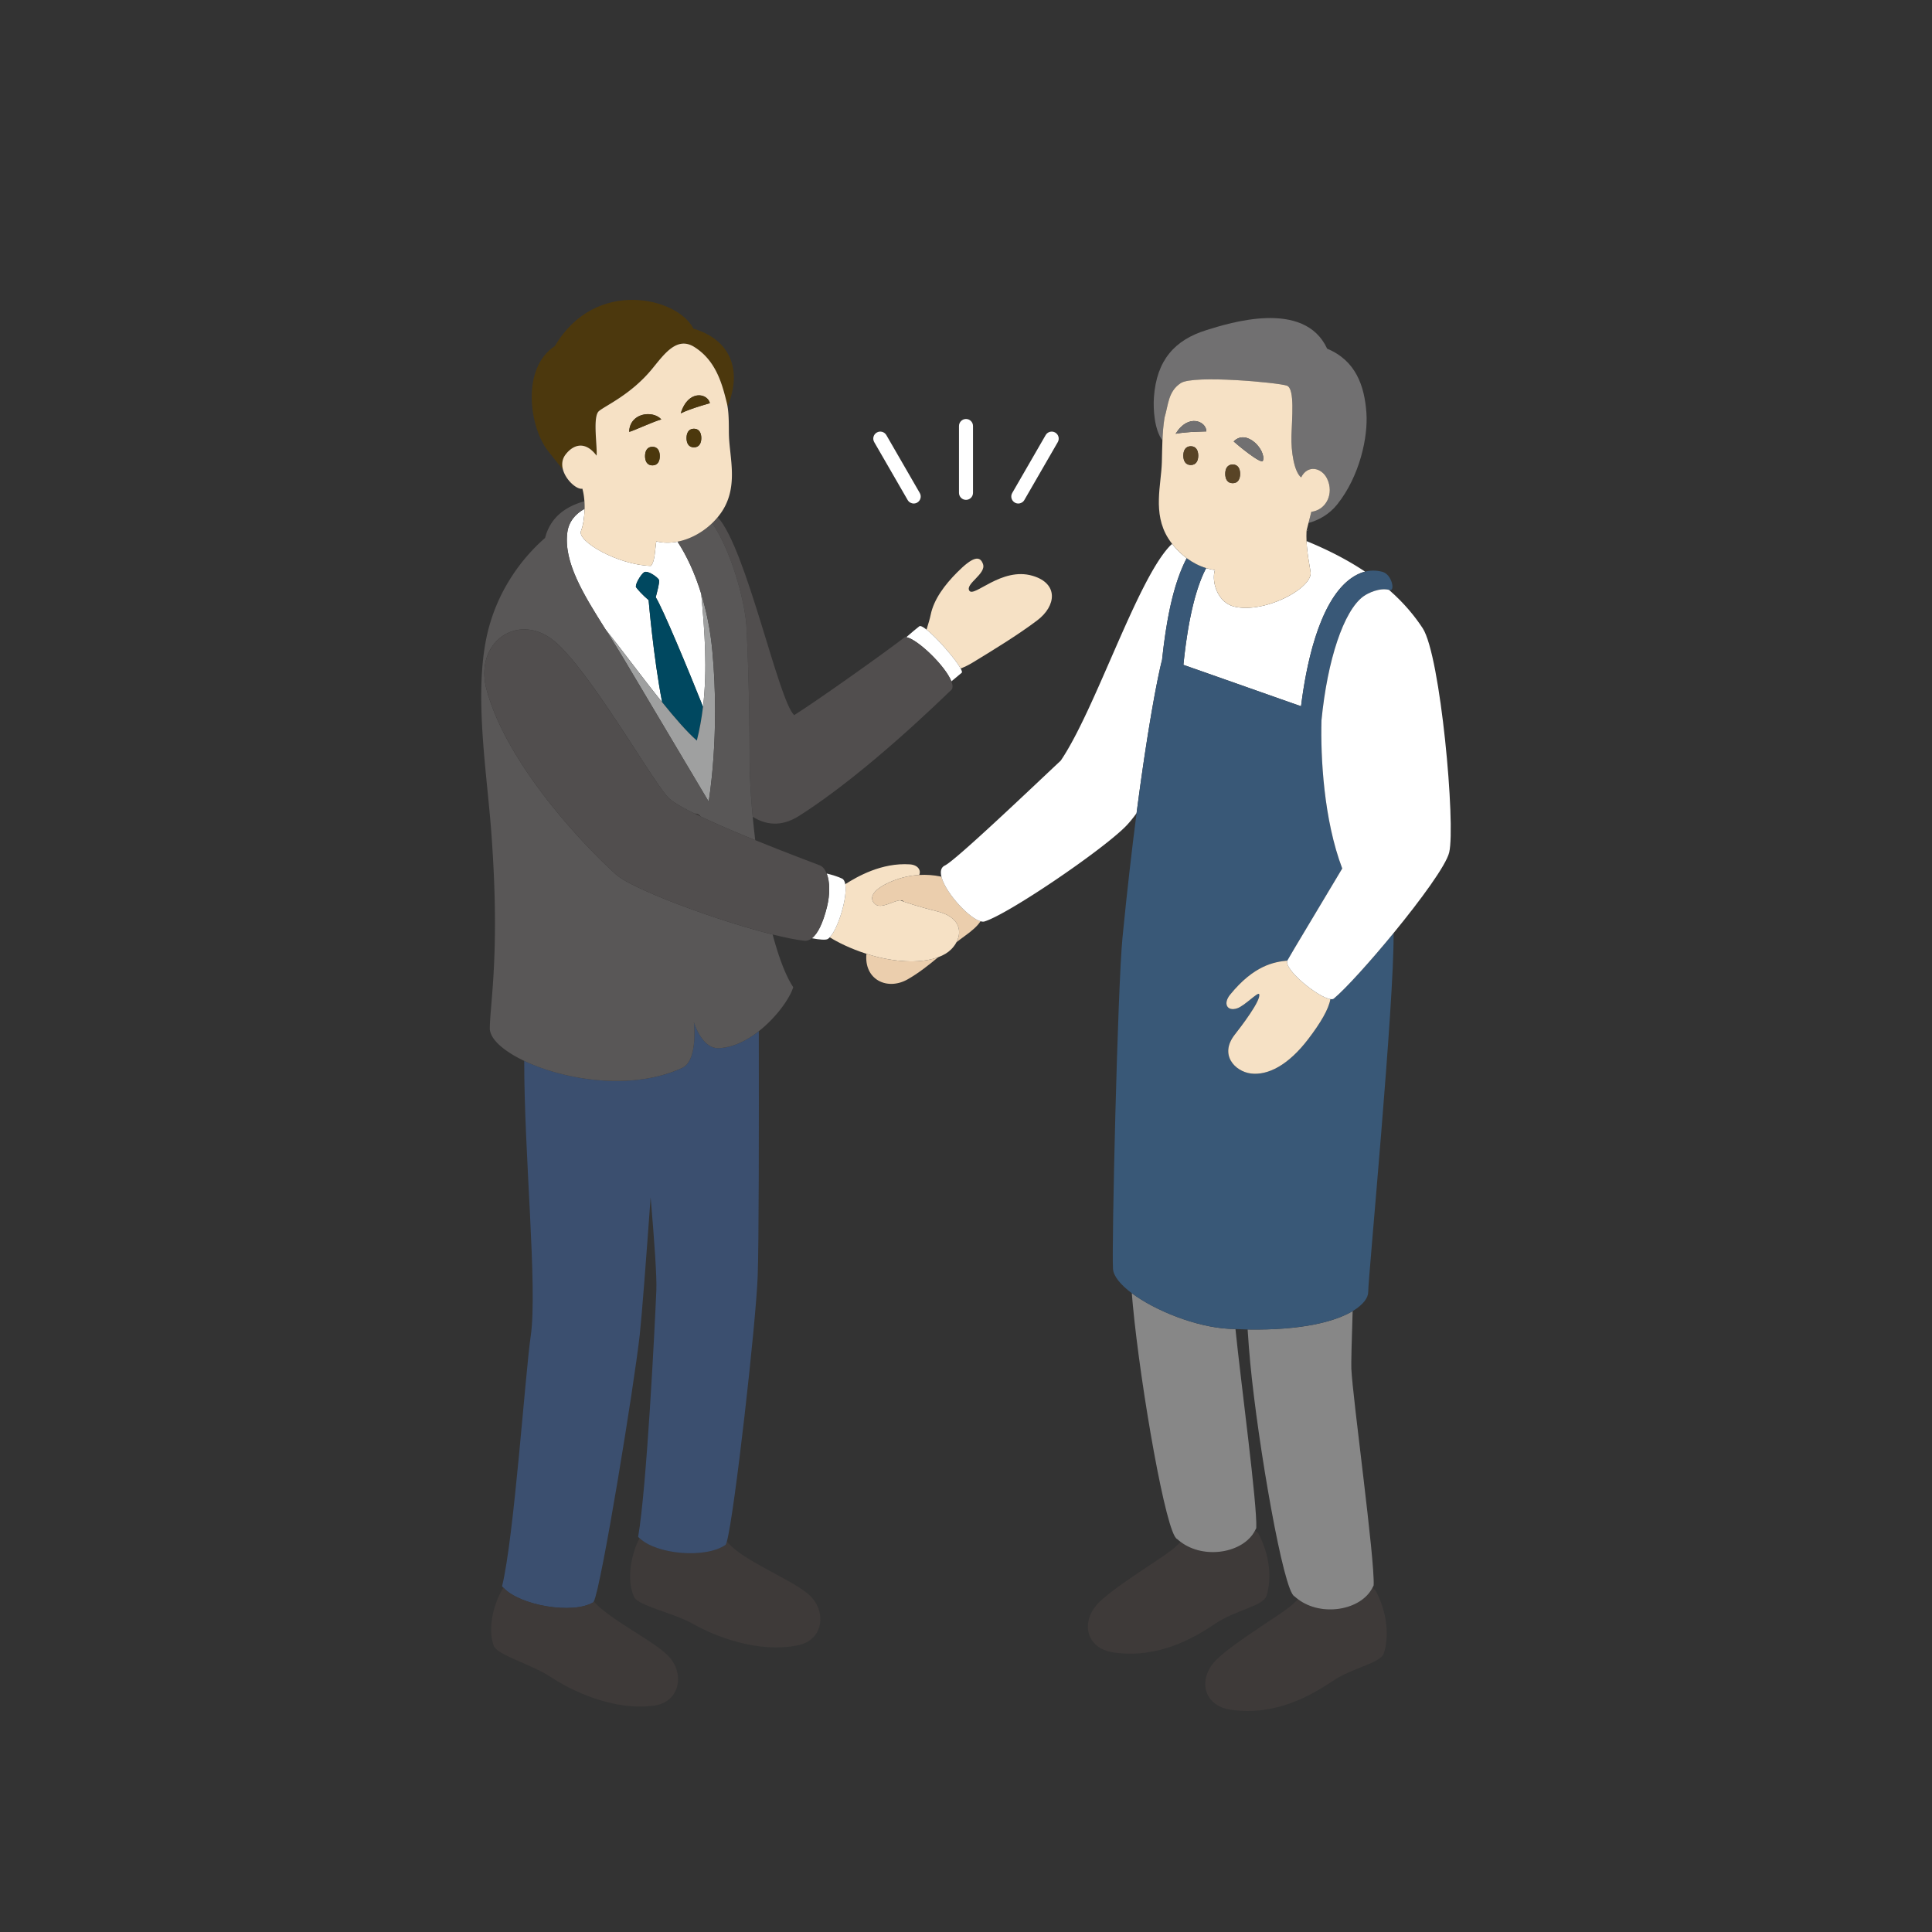
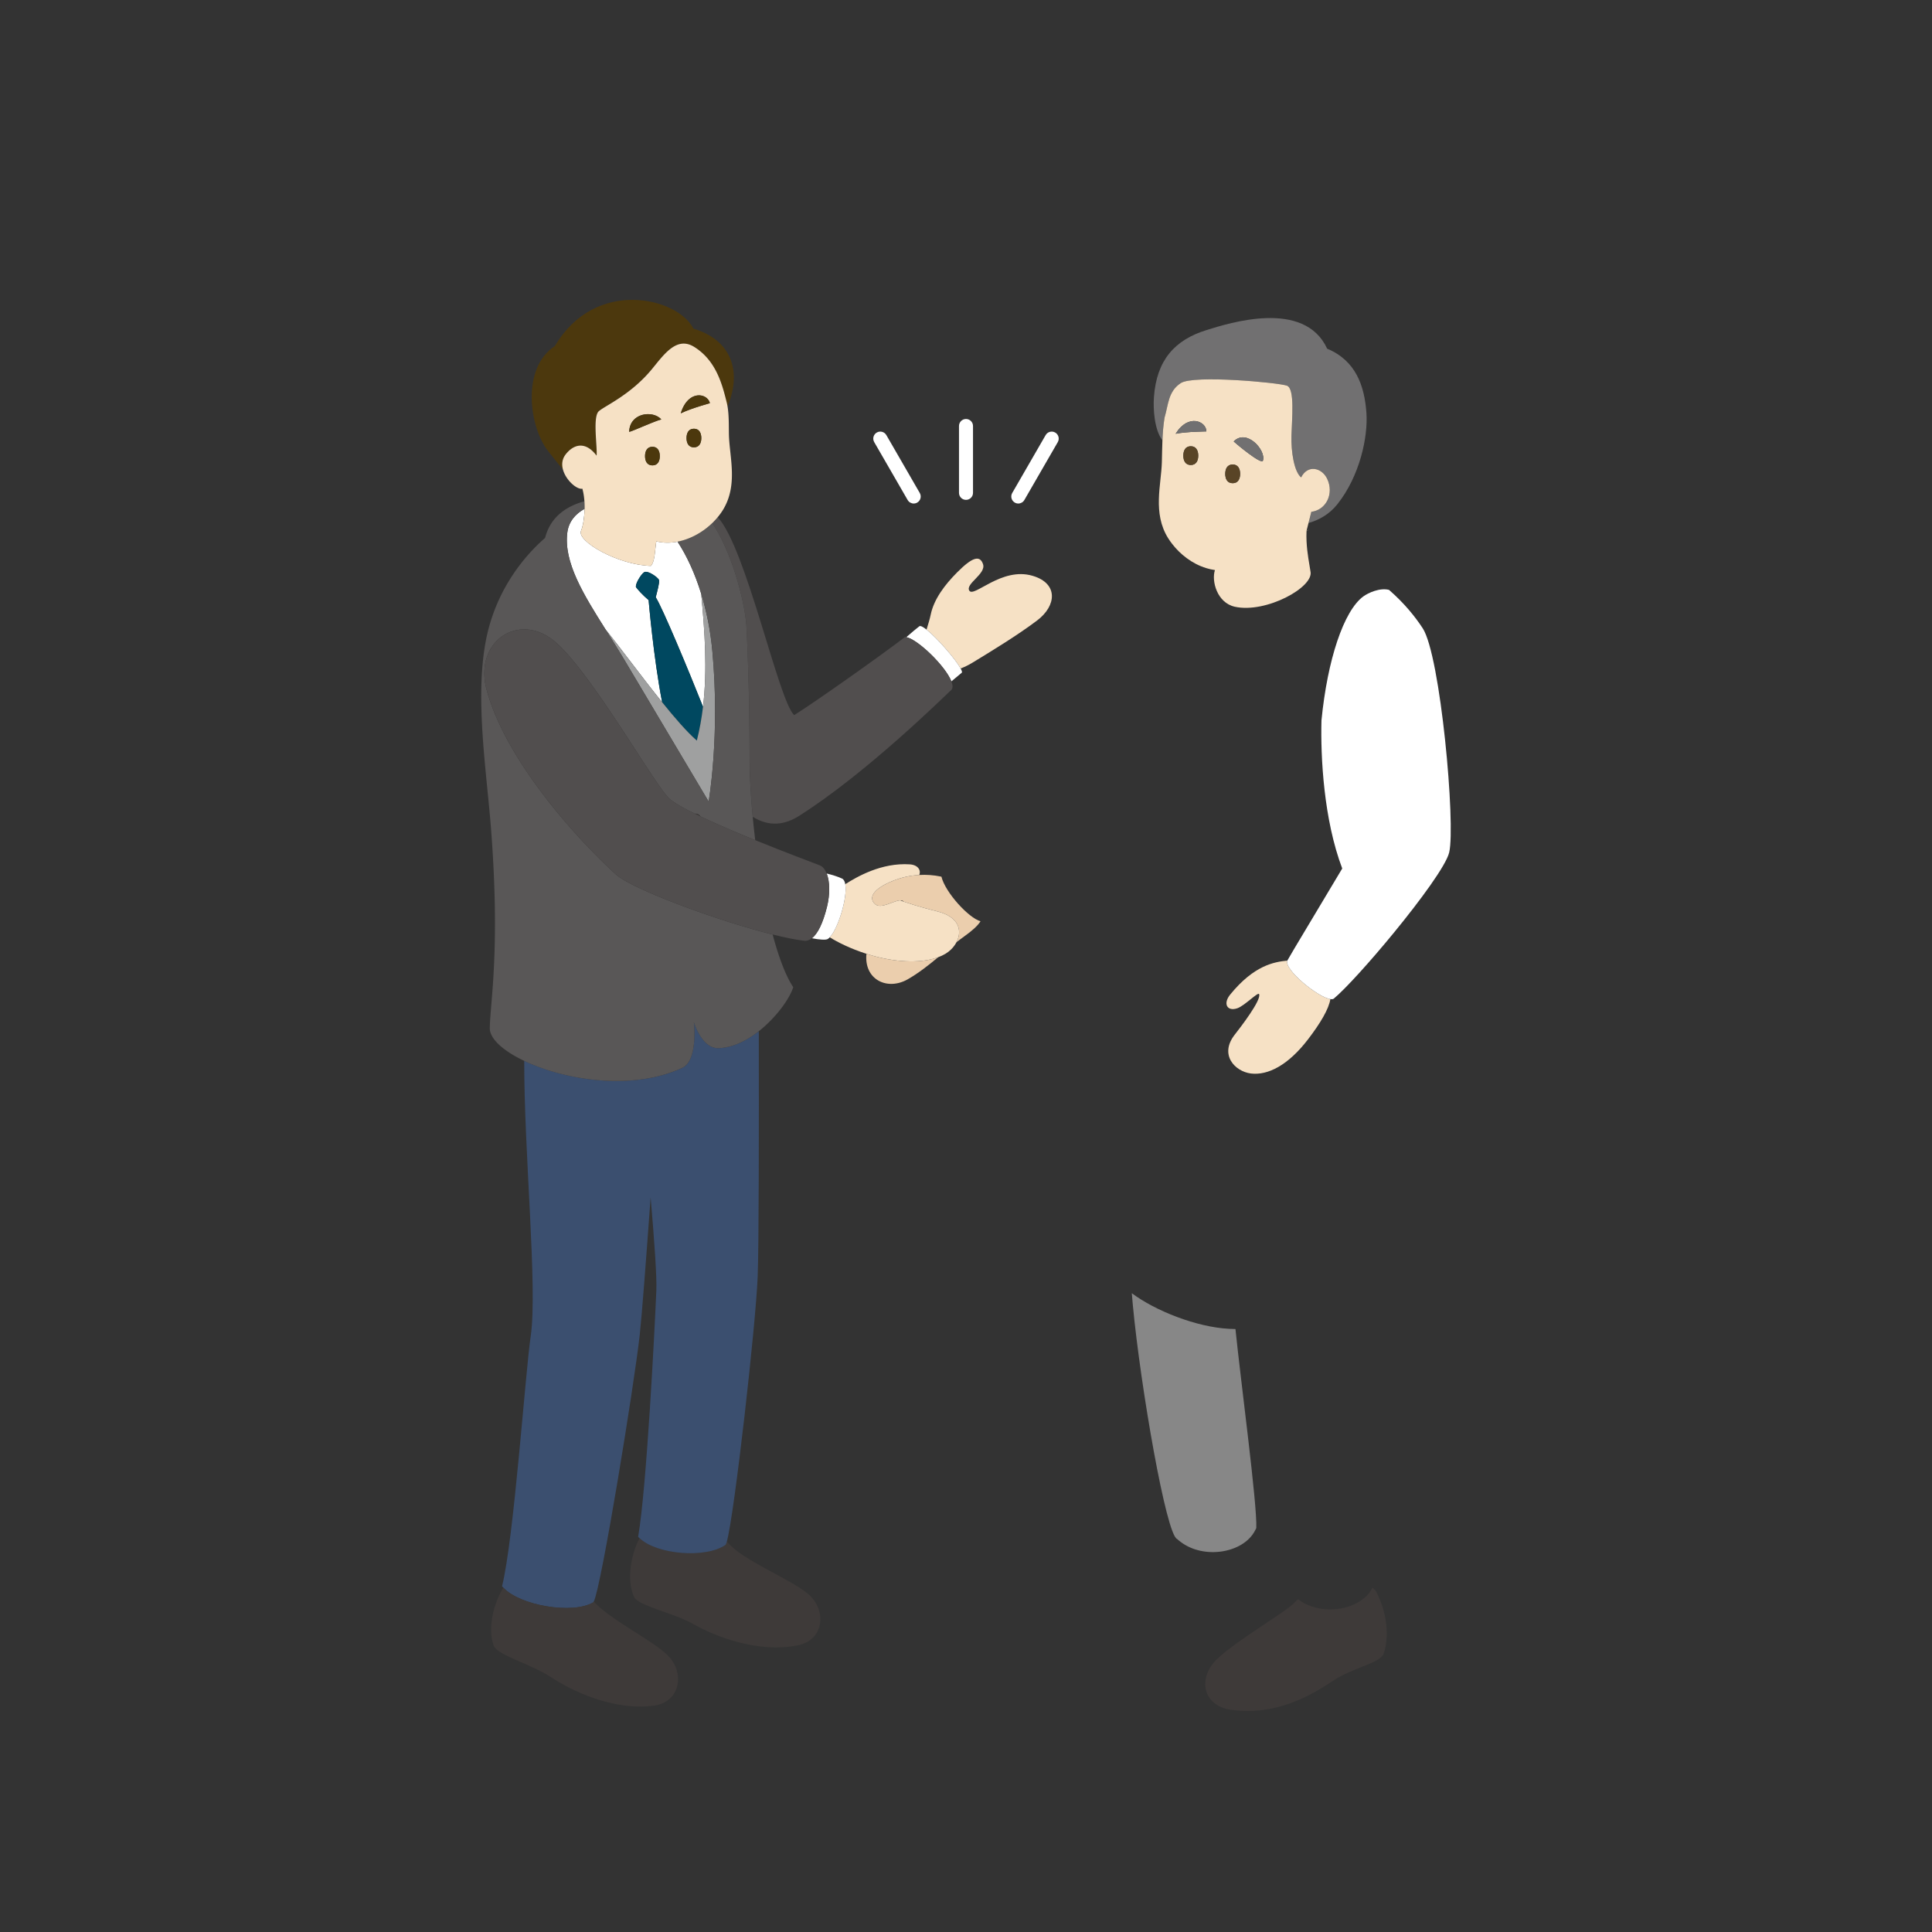
<svg xmlns="http://www.w3.org/2000/svg" xml:space="preserve" id="レイヤー_1" x="0" y="0" style="enable-background:new 0 0 275.764 275.764" version="1.1" viewBox="0 0 275.764 275.764">
  <rect x="0" y="0" width="275.764" height="275.764" fill="#333333" stroke="none" />
  <style>.st1{fill:#fff}.st2{fill:#f6e1c5}.st3{fill:#514e4e}.st6{fill:#4c380d}.st7{fill:#3e3a39}.st10{fill:#ebcead}.st11{fill:#878787}.st13{fill:#717071}.st14{fill:#594426}</style>
  <path d="M128.495 128.509c.168.064.343.127.523.19-.125-.145-.304-.2-.523-.19z" style="fill:none" />
  <path d="M129.553 71.369c.186.321.521.5.867.5.169 0 .342-.043.499-.134.479-.276.642-.888.366-1.366l-4.772-8.265c-.277-.479-.889-.643-1.366-.366-.479.276-.642.888-.366 1.366l4.772 8.265zM137.882 71.348c.552 0 1-.448 1-1v-9.544c0-.552-.448-1-1-1s-1 .448-1 1v9.544c0 .552.448 1 1 1zM144.845 71.736c.158.091.33.134.499.134.346 0 .682-.179.867-.5l4.771-8.265c.276-.479.112-1.09-.366-1.366-.481-.276-1.09-.112-1.366.366l-4.772 8.265c-.275.478-.111 1.089.367 1.366z" class="st1" />
  <path d="M137.118 95.418c.537-.209 1.094-.47 1.684-.829 2.682-1.631 6.447-3.921 9.229-6.024 2.767-2.082 3.075-5.293-.654-6.38-4.42-1.303-8.371 3.178-9.025 2.119-.594-.98 2.435-2.393 1.96-3.781-.454-1.333-1.549-.983-3.68 1.16-1.802 1.805-3.33 3.854-3.784 6.033-.132.65-.37 1.397-.598 2.15 1.528 1.202 4.154 4.237 4.868 5.552z" class="st2" />
  <path d="M135.797 97.254c.558-.47 1.061-.896 1.477-1.231.087-.069.012-.294-.156-.605-.714-1.315-3.341-4.35-4.868-5.552-.493-.388-.876-.594-1.033-.473-.475.364-1.129.923-1.851 1.551 1.668.337 5.59 4.145 6.431 6.31z" class="st1" />
  <path d="M101.659 74.667c2.959 4.352 4.71 11.666 4.878 14.678.195 3.507.453 10.575.453 18.571 0 2.586.158 5.565.449 8.668 1.746 1.09 3.965 1.542 6.564-.097 9.677-6.103 20.866-17.171 21.755-17.986.274-.251.252-.697.039-1.247-.841-2.165-4.763-5.973-6.431-6.31-.055-.011-.118-.035-.167-.038-3.376 2.6-12.921 9.348-15.843 11.168-2.263-2.102-6.803-23.775-10.91-28.257-.244.297-.507.58-.787.85z" class="st3" />
  <path d="M93.679 77.267c-.195 1.169-.195 2.922-.779 3.507-4.675-.131-10.584-3.51-9.969-5.001.275-.668.485-1.859.51-3.144-1.322.719-2.269 1.841-2.464 3.373-.549 4.243 2.302 8.845 5.46 13.846 2.227 2.757 5.247 6.88 8.071 10.385-1.248-6.461-1.927-14.569-1.927-14.569-.916-.782-1.565-1.522-1.784-1.829-.222-.314.627-1.805 1.135-2.149.505-.347 2.015.755 2.131 1.105.106.35-.265 1.659-.466 2.462.966 1.51 4.6 10.232 6.75 15.629.639-5.341.247-10.725-.258-16.117-.895-2.921-2.068-5.443-3.379-7.447-1.023.195-2.055.199-3.031-.051z" class="st1" />
  <path d="M99.463 105.709c.407-1.605.691-3.215.884-4.83-2.15-5.396-5.784-14.119-6.75-15.629.201-.804.572-2.112.466-2.462-.116-.35-1.625-1.452-2.131-1.105-.508.344-1.358 1.836-1.135 2.149.219.307.867 1.047 1.784 1.829 0 0 .68 8.108 1.927 14.569 1.823 2.263 3.563 4.268 4.955 5.479z" style="fill:#004860" />
  <path d="M100.347 100.879c-.193 1.614-.477 3.224-.884 4.83-1.392-1.211-3.132-3.215-4.955-5.477-2.824-3.505-5.844-7.628-8.071-10.385.833 1.32 1.687 2.666 2.506 4.043 6.493 10.909 12.206 20.519 12.206 20.519s1.653-9.43.521-21.557c-.273-2.923-.831-5.641-1.581-8.09.505 5.392.897 10.777.258 16.117z" style="fill:#9fa0a0" />
  <path d="M80.743 64.857c1.035-1.336 2.724-2.039 4.411.18.125-1.306-.588-5.561.326-6.35.913-.785 4.581-2.356 7.591-6.021 1.732-2.109 3.528-4.703 6.024-3.144 3.141 1.966 3.997 5.367 4.648 7.987.039.158.072.326.101.499 2.196-5.278.31-9.569-4.871-11.1-2.225-4.45-14.008-7.33-19.77 2.487-4.843 3.144-3.665 11.652-.913 15.058.892 1.106 1.449 1.863 2.048 2.512-.178-.707-.108-1.451.405-2.108z" class="st6" />
  <path d="M91.285 219.554c-1.123 2.081-1.952 5.874-.774 8.386.603 1.29 5.64 2.261 8.468 3.881 2.837 1.622 9.208 4.252 15.016 2.992 3.656-.797 4.045-5.031 1.333-7.311-2.663-2.245-9.484-4.806-11.576-7.484-.077.283-.145.459-.201.499-2.776 1.938-9.756 1.413-12.266-.963z" class="st7" />
  <path d="M99.037 145.876s.648 5.47-1.656 6.542c-7.17 3.329-16.808 1.741-22.555-.992-.034 13.011 1.925 32.474.928 39.259-.788 5.36-2.38 28.792-4.094 35.732.054.068.127.131.188.197 2.364 2.563 9.914 3.839 12.822 2.101.024-.015.053-.061.084-.12 1.073-2.078 5.765-30.871 6.558-38.069.304-2.761.911-10.729 1.555-19.63.542 6.309.896 11.381.816 13.256-.228 5.412-1.379 28.171-2.6 35.215.06.065.136.123.202.185 2.51 2.376 9.49 2.902 12.266.962.056-.039.124-.216.201-.499 1.089-4.005 4.126-30.888 4.396-37.839.171-4.348.18-21.493.159-34.987-1.707 1.339-3.692 2.343-5.723 2.417-2.436.09-3.547-3.73-3.547-3.73z" style="fill:#3b4f6f" />
  <path d="M71.848 226.615c-1.268 1.995-2.364 5.72-1.366 8.31.508 1.33 5.467 2.654 8.173 4.471 2.715 1.817 8.882 4.892 14.766 4.045 3.701-.536 4.389-4.733 1.848-7.199-2.311-2.245-8.149-5.012-10.515-7.647-.03.059-.059.105-.084.12-2.908 1.739-10.458.463-12.822-2.1z" class="st7" />
  <path d="M87.902 124.8c-5.36-4.87-15.688-16.105-18.449-26.36-1.869-6.946 4.718-11.266 9.874-6.758 5.144 4.502 13.938 20.041 16.108 22.208.585.584 1.968 1.378 3.764 2.262.031-.003.058-.022.09-.022.276.003.524.158.702.405 2.295 1.092 5.113 2.288 7.808 3.383a125.963 125.963 0 0 1-.36-3.335c-.291-3.103-.449-6.082-.449-8.668 0-7.996-.259-15.064-.453-18.571-.167-3.012-1.919-10.326-4.878-14.678-1.379 1.33-3.147 2.298-4.949 2.648 1.311 2.004 2.484 4.526 3.379 7.447.75 2.448 1.308 5.167 1.581 8.09 1.132 12.127-.521 21.557-.521 21.557s-5.713-9.61-12.206-20.519c-.819-1.377-1.673-2.723-2.506-4.043-3.157-5.001-6.009-9.602-5.46-13.846.196-1.532 1.143-2.654 2.464-3.373.007-.356.001-.716-.024-1.078-2.469.672-4.828 2.143-5.615 5.23-3.151 2.752-7.138 7.652-8.474 14.772-1.558 8.31.149 18.69.779 27.015 1.3 17.143-.137 24.36-.195 28.183-.023 1.514 1.916 3.251 4.913 4.676 5.747 2.733 15.385 4.32 22.555.992 2.304-1.072 1.656-6.542 1.656-6.542s1.111 3.82 3.546 3.732c2.031-.075 4.017-1.079 5.723-2.417 2.524-1.98 4.432-4.7 4.918-6.285-1.087-1.632-2.081-4.303-2.941-7.52-7.938-1.978-20.038-6.458-22.38-8.585z" style="fill:#595757" />
  <path d="M83.442 72.628c-.025 1.286-.235 2.476-.51 3.144-.615 1.491 5.293 4.87 9.969 5.001.584-.584.584-2.338.779-3.507.975.251 2.008.246 3.03.048 1.802-.349 3.57-1.318 4.949-2.648.279-.269.542-.553.786-.849.258-.313.498-.638.71-.977 2.219-3.555.98-7.549.889-10.748-.027-.98.031-2.727-.2-4.086a6.762 6.762 0 0 0-.101-.499c-.651-2.621-1.507-6.021-4.648-7.987-2.496-1.558-4.292 1.035-6.024 3.144-3.01 3.665-6.678 5.236-7.591 6.021-.913.788-.201 5.044-.326 6.35-1.686-2.219-3.376-1.516-4.411-.18-.513.657-.583 1.401-.405 2.107.397 1.579 2.039 2.97 2.785 2.787.16.566.251 1.18.294 1.799.026.364.032.724.025 1.08zm15.607-8.779c-.749 0-1.056-.59-1.056-1.318 0-.737.307-1.333 1.056-1.333.743 0 1.05.597 1.05 1.333 0 .728-.307 1.318-1.05 1.318zm-5.927 2.575c-.743 0-1.05-.591-1.05-1.321 0-.731.307-1.327 1.05-1.327.749 0 1.053.597 1.053 1.327.001.731-.304 1.321-1.053 1.321zm8.204-8.876c.003.012-2.657.713-4.155 1.449 1.044-3.418 3.814-2.898 4.155-1.449zm-6.934 2.32c-1.05.265-4.173 1.717-4.584 1.769.067-2.683 3.339-3.145 4.584-1.769z" class="st2" />
  <path d="M99.049 61.198c-.749 0-1.056.597-1.056 1.333 0 .727.307 1.318 1.056 1.318.743 0 1.05-.59 1.05-1.318 0-.737-.307-1.333-1.05-1.333zM93.122 63.776c-.743 0-1.05.597-1.05 1.327s.307 1.321 1.05 1.321c.749 0 1.053-.591 1.053-1.321.001-.73-.304-1.327-1.053-1.327z" class="st6" />
  <path d="M99.289 116.131c-.032-.001-.059.019-.09.022.256.126.52.254.792.383-.178-.247-.426-.402-.702-.405z" class="st7" />
  <path d="M89.808 61.636c.411-.052 3.534-1.504 4.584-1.769-1.245-1.375-4.517-.913-4.584 1.769zM97.171 58.997c1.498-.737 4.158-1.437 4.155-1.449-.341-1.449-3.111-1.969-4.155 1.449z" class="st6" />
  <path d="M134.375 125.136c-.045-.01-.091-.022-.136-.031-.978-.201-1.997-.276-3.035-.218-1.229.069-2.485.329-3.738.833-2.761 1.099-3.589 2.402-2.563 3.327.855.764 2.604-.493 3.591-.537.219-.01.398.045.523.19.012.014.027.021.038.037l.023-.016c1.772.615 4.005 1.19 4.726 1.37 3.097.77 3.575 2.77 2.72 4.398.369-.289.736-.569 1.1-.828 1.169-.834 1.928-1.52 2.331-2.166-1.692-.467-5.028-4.108-5.58-6.359zM124.849 136.489c-.406-.109-.797-.228-1.178-.35-.372 3.699 2.988 5.31 5.905 3.634 1.536-.876 2.968-2.01 4.341-3.147-2.203.816-5.499.814-9.068-.137z" class="st10" />
  <path d="M133.804 130.091c-.721-.18-2.954-.755-4.726-1.37l-.023.016c-.011-.015-.026-.023-.038-.037-.181-.063-.355-.127-.523-.19-.986.044-2.736 1.301-3.591.537-1.026-.925-.198-2.228 2.563-3.327 1.253-.503 2.509-.763 3.738-.833.295-.662-.172-1.438-1.355-1.514-4.011-.258-7.483 1.74-9.201 2.832.344 1.876-1.009 6.32-2.213 7.581 1.087.678 2.915 1.612 5.234 2.354.382.122.772.241 1.178.35 3.569.951 6.865.953 9.069.138.751-.278 1.376-.649 1.841-1.112.314-.311.573-.659.766-1.026.856-1.63.379-3.63-2.719-4.399z" class="st2" />
  <path d="M120.65 126.205c-.072-.394-.212-.686-.452-.799-.61-.287-1.381-.524-2.202-.727.465 1.164.488 2.979.035 4.797-.573 2.298-1.31 3.8-2.148 4.444 1.129.214 1.998.277 2.279.101.09-.057.182-.137.275-.235 1.203-1.261 2.556-5.705 2.213-7.581z" class="st1" />
  <path d="M118.031 129.476c.453-1.818.43-3.632-.035-4.797-.229-.573-.556-1.001-1.003-1.17-1.099-.422-4.991-1.882-9.194-3.59-2.695-1.095-5.512-2.291-7.808-3.383-.272-.129-.536-.257-.792-.383-1.796-.884-3.179-1.678-3.764-2.262-2.17-2.167-10.964-17.706-16.108-22.208-5.156-4.508-11.743-.189-9.874 6.758 2.761 10.255 13.089 21.49 18.449 26.36 2.342 2.127 14.441 6.607 22.381 8.585 1.751.436 3.303.753 4.499.894.383.045.749-.09 1.1-.359.839-.646 1.576-2.147 2.149-4.445z" class="st3" />
-   <path d="M168.518 220.083c-.18.159-.347.318-.491.475-1.291 1.4-8.31 5.394-11.095 8.097-2.776 2.691-2.024 6.63 2.018 7.208 6.429.932 11.558-2.125 14.513-4.106 2.956-1.988 6.767-2.478 7.293-3.942.524-1.461.935-4.98-1.129-8.913-.151-.171-.316-.315-.482-.457-1.649 3.25-7.298 4.174-10.627 1.638z" class="st7" />
-   <path d="M161.547 184.584c.048.591.097 1.166.149 1.709 1.108 11.719 4.761 32.792 6.319 33.376.159.15.331.282.504.414 3.328 2.536 8.978 1.612 10.626-1.637.057-.112.122-.218.169-.335.169-3.218-2.221-21.015-2.971-28.408-.311-.013-.603-.016-.923-.034-4.681-.252-10.527-2.58-13.873-5.085z" class="st11" />
+   <path d="M161.547 184.584c.048.591.097 1.166.149 1.709 1.108 11.719 4.761 32.792 6.319 33.376.159.15.331.282.504.414 3.328 2.536 8.978 1.612 10.626-1.637.057-.112.122-.218.169-.335.169-3.218-2.221-21.015-2.971-28.408-.311-.013-.603-.016-.923-.034-4.681-.252-10.527-2.58-13.873-5.085" class="st11" />
  <path d="M185.272 228.265c-.18.159-.347.318-.491.475-1.291 1.4-8.31 5.394-11.095 8.097-2.776 2.691-2.024 6.63 2.018 7.208 6.429.932 11.558-2.125 14.513-4.106 2.956-1.988 6.767-2.478 7.293-3.942.524-1.461.935-4.98-1.129-8.913-.151-.171-.316-.315-.482-.457-1.649 3.25-7.299 4.174-10.627 1.638z" class="st7" />
-   <path d="M178.449 194.475c1.108 11.719 4.761 32.792 6.319 33.376.159.15.331.282.504.414 3.328 2.536 8.978 1.612 10.626-1.638.057-.111.122-.218.169-.334.195-3.701-2.998-26.698-3.184-30.956-.029-.662.04-3.839.188-8.196-2.502 1.497-7.257 2.756-14.99 2.623.111 1.711.234 3.298.368 4.711z" class="st11" />
-   <path d="M176.251 86.602c-2.534-.564-3.356-3.673-2.837-5.234a8.225 8.225 0 0 1-1.252-.281c-2.076 3.933-2.894 10.342-3.249 13.812 4.566 1.589 13.022 4.596 16.793 5.908.667-5.433 2.451-14.772 7.007-18.163.694-.516 1.401-.869 2.131-1.053-2.234-1.493-4.971-2.973-8.356-4.358.082 1.808.418 3.318.559 4.31.558 2.253-6.352 6.045-10.796 5.059zM165.869 94.175c.543-5.083 1.473-10.62 3.517-14.507a10.47 10.47 0 0 1-2.077-2.036c-.105.096-.208.175-.314.285-4.748 4.965-10.651 23.374-15.585 30.646-3.972 3.723-14.97 14.224-16.54 14.973-.572.273-.674.865-.495 1.599.552 2.251 3.888 5.893 5.58 6.359.203.056.39.083.537.039 3.302-.98 16.458-9.905 20.083-13.481.536-.528 1.091-1.211 1.652-1.977 1.535-11.81 2.948-19.224 3.642-21.9z" class="st1" />
-   <path d="M190.378 142.537c-.106.087-.281.099-.489.07-.221 1.42-1.427 3.438-3.155 5.699-2.846 3.735-5.762 5.217-8.191 4.919-2.25-.283-4.584-2.667-2.274-5.58.727-.925 3.829-4.943 3.446-5.756-.158-.335-2.088 1.689-3.12 2.03-1.473.487-2.048-.691-1.002-1.963 3.384-4.15 6.244-4.663 8.165-4.844.005-.012.002-.028.008-.039.566-1.038 4.874-8.151 7.817-13.109-2.647-6.987-3.098-15.877-2.965-21.126.852-8.69 3.178-15.628 5.954-17.691.731-.543 2.404-1.288 3.691-.949.025.007.052.007.077.014.834.25.347-2.237-1.035-2.596-.859-.224-1.674-.223-2.462-.024-.73.184-1.437.538-2.131 1.053-4.557 3.391-6.341 12.73-7.007 18.163-3.771-1.312-12.227-4.319-16.793-5.908.355-3.47 1.173-9.879 3.249-13.812-1.002-.31-1.938-.801-2.776-1.419-2.044 3.886-2.974 9.424-3.517 14.507-.694 2.676-2.107 10.089-3.641 21.899-.661 5.089-1.344 10.981-2.002 17.684-.706 7.175-1.559 44.027-1.364 47.339.063 1.067 1.095 2.297 2.685 3.487 3.346 2.505 9.192 4.833 13.874 5.084.32.017.612.021.923.034.588.025 1.182.052 1.739.061 7.732.133 12.488-1.126 14.99-2.623 1.519-.909 2.219-1.905 2.219-2.731 0-2.049 3.75-41.507 3.62-51.226-3.367 4.102-6.884 7.985-8.533 9.353z" style="fill:#395877" />
  <path d="M168.544 54.678c1.823-1.193 14.029-.061 15.161.377 1.132.441.7 4.706.63 7.171-.061 2.207.378 5.102 1.382 5.918.944-1.887 2.959-1.385 3.714.189 1.014 2.112-.125 4.465-2.255 4.721l-.406 1.597c1.422-.405 2.935-1.194 4.108-2.665 3.211-4.03 4.408-9.628 4.155-13.089-.28-3.829-1.51-7.427-5.601-9.126-3.269-7.11-14.029-3.647-17.198-2.666-4.572 1.409-7.15 4.304-7.528 9.591-.124 1.707.067 4.676 1.214 6.154.045-1.059.126-2.15.302-3.244.557-1.845.496-3.732 2.322-4.928z" class="st13" />
  <path d="M169.386 79.669c.838.618 1.774 1.109 2.776 1.419.408.126.826.219 1.252.281-.519 1.56.303 4.67 2.837 5.234 4.444.986 11.354-2.807 10.797-5.059-.141-.992-.477-2.502-.559-4.31-.021-.457-.024-.93-.003-1.423.032-.013.407-.263.395-.249l-.395.219v-.016l.283-1.114.406-1.597c2.131-.256 3.269-2.609 2.255-4.721-.755-1.574-2.77-2.076-3.714-.189-1.004-.816-1.443-3.711-1.382-5.918.07-2.465.502-6.73-.63-7.171-1.132-.438-13.338-1.571-15.161-.377-1.826 1.196-1.765 3.084-2.322 4.928-.176 1.093-.258 2.185-.302 3.244-.046 1.085-.053 2.135-.081 3.118-.088 3.227-1.345 7.263.895 10.849.175.28.371.551.575.817.586.759 1.287 1.451 2.078 2.035zm-.483-14.633c0-.737.31-1.339 1.062-1.339.755 0 1.065.603 1.065 1.339 0 .737-.31 1.336-1.065 1.336-.751 0-1.062-.599-1.062-1.336zm11.36.719c-.207.615-3.838-2.423-4.173-2.746 1.854-1.89 4.66 1.278 4.173 2.746zm-4.313.545c.749 0 1.059.599 1.059 1.336 0 .74-.31 1.333-1.059 1.333-.758 0-1.065-.593-1.065-1.333 0-.737.307-1.336 1.065-1.336zm-3.759-4.725c0 .015-2.761.015-4.389.341 1.801-2.937 4.389-1.777 4.389-.341z" class="st2" />
  <path d="M171.031 65.036c0-.737-.31-1.339-1.065-1.339-.752 0-1.062.603-1.062 1.339 0 .737.31 1.336 1.062 1.336.755 0 1.065-.599 1.065-1.336zM175.95 68.969c.749 0 1.059-.593 1.059-1.333 0-.737-.31-1.336-1.059-1.336-.758 0-1.065.599-1.065 1.336 0 .739.307 1.333 1.065 1.333z" class="st14" />
  <path d="M180.263 65.755c.487-1.467-2.319-4.636-4.173-2.746.335.323 3.966 3.36 4.173 2.746zM167.802 61.916c1.629-.326 4.389-.326 4.389-.341 0-1.436-2.588-2.596-4.389.341z" class="st13" />
  <path d="M175.594 141.956c-1.047 1.272-.472 2.451 1.002 1.963 1.032-.341 2.962-2.365 3.12-2.03.383.813-2.718 4.831-3.446 5.756-2.31 2.913.024 5.296 2.274 5.58 2.429.298 5.345-1.184 8.191-4.919 1.727-2.26 2.934-4.279 3.155-5.699-1.765-.245-6.68-4.257-6.13-5.495-1.922.181-4.782.694-8.166 4.844z" class="st2" />
  <path d="M203.068 89.67c-1.076-1.638-2.576-3.525-4.804-5.472-1.287-.339-2.96.405-3.691.949-2.776 2.064-5.102 9.001-5.954 17.691-.133 5.249.318 14.139 2.965 21.126-2.943 4.958-7.251 12.071-7.817 13.109-.006.011-.003.027-.008.039-.55 1.238 4.365 5.25 6.13 5.495.208.029.383.018.489-.07 1.649-1.368 5.166-5.251 8.532-9.354 3.855-4.698 7.512-9.685 7.941-11.515.938-3.969-1.235-28.104-3.783-31.998z" class="st1" />
</svg>